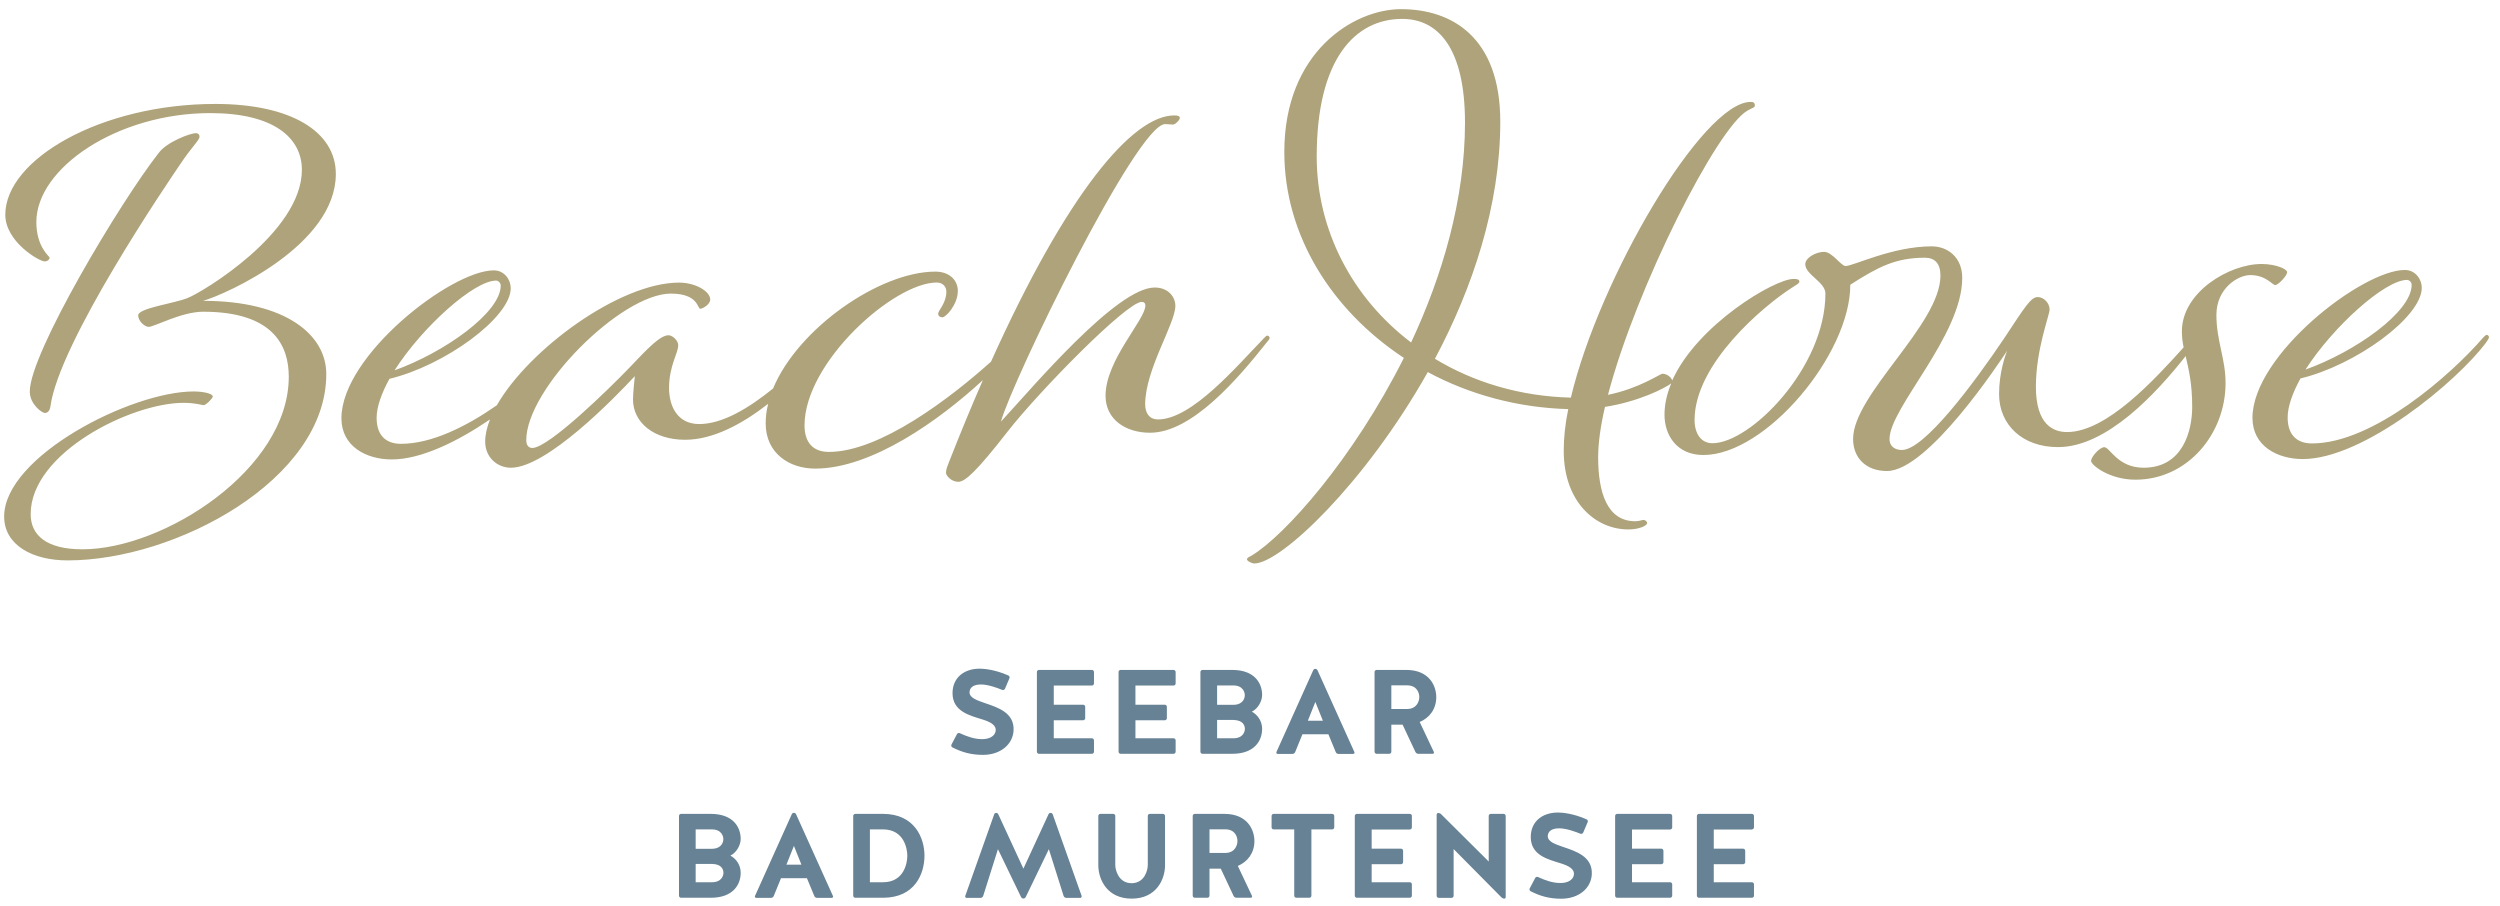
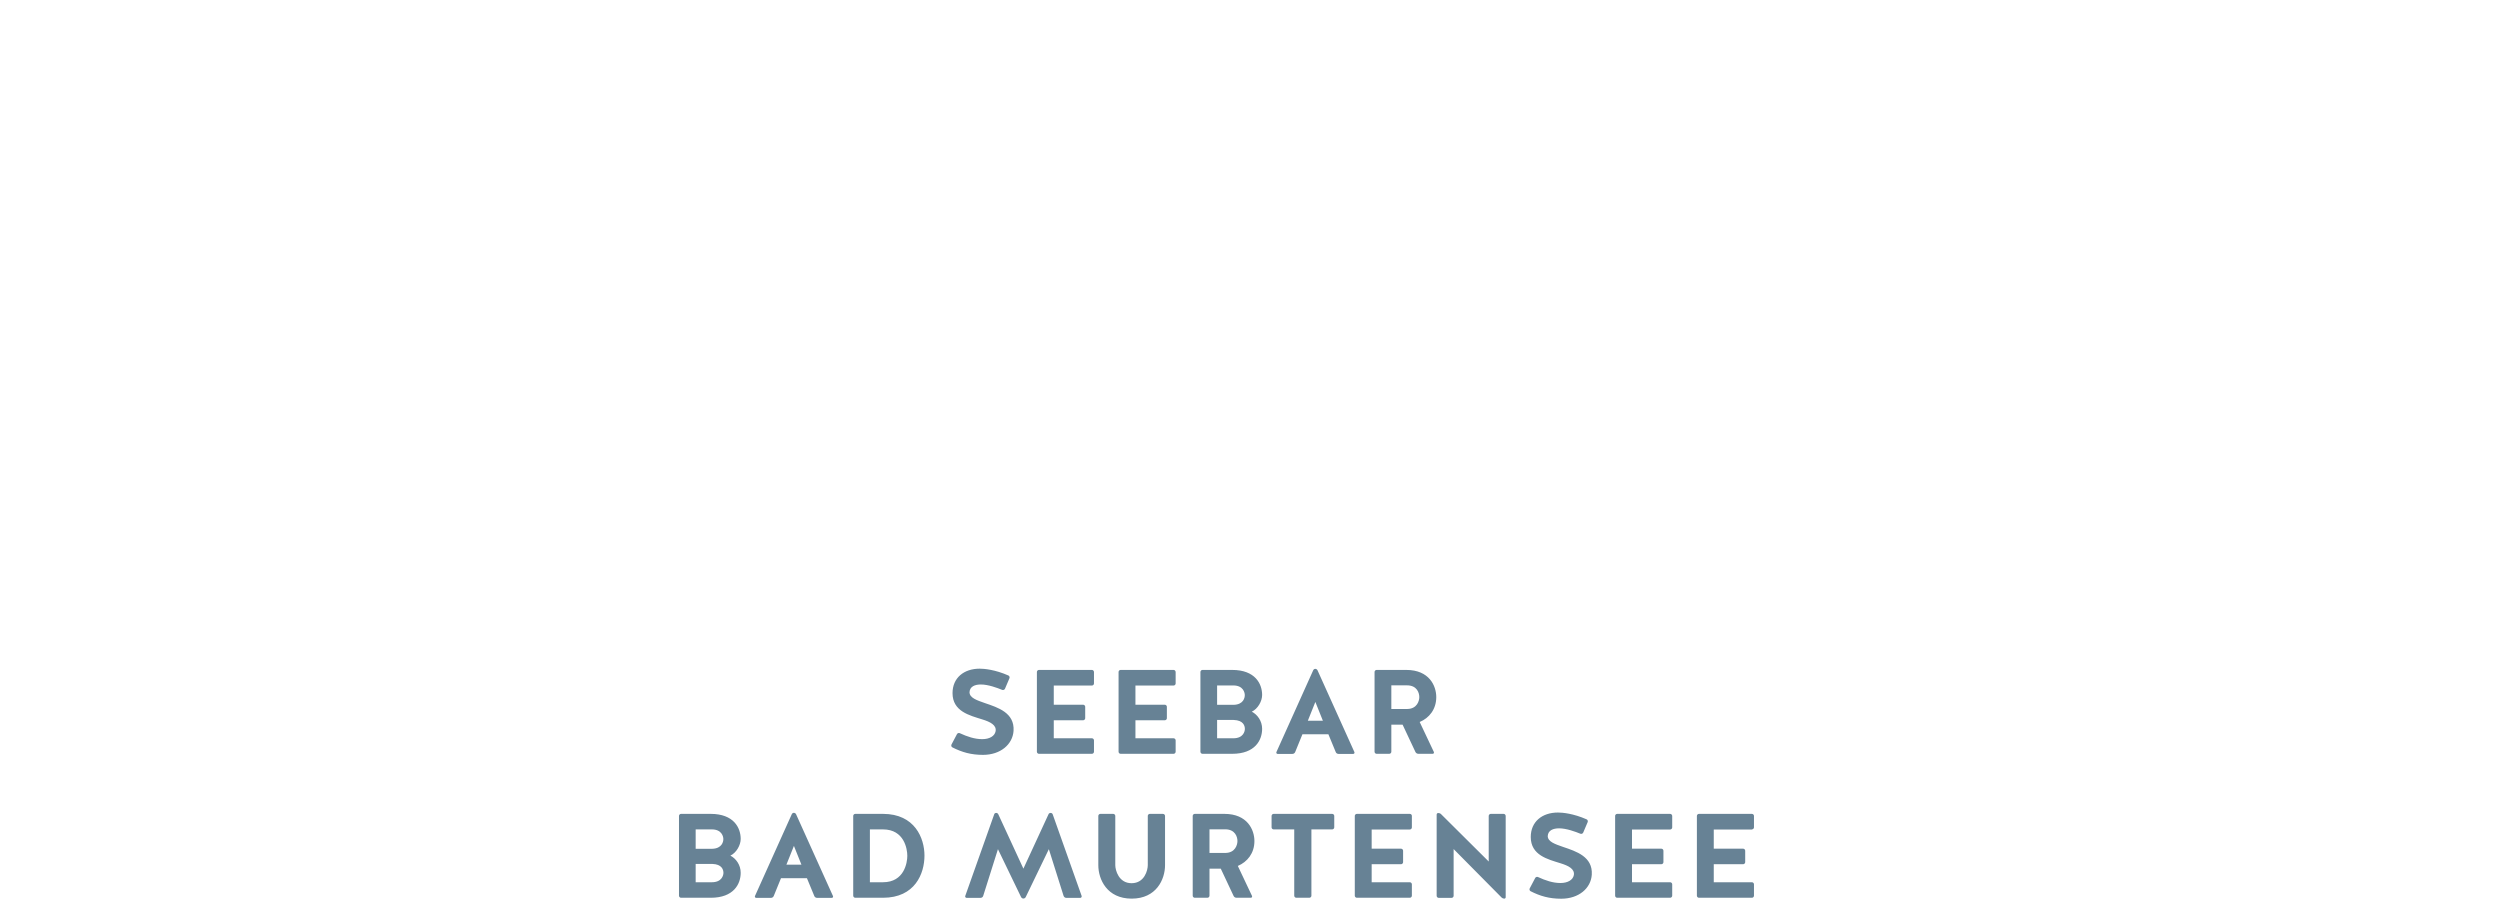
<svg xmlns="http://www.w3.org/2000/svg" width="331px" height="120px" viewBox="0 0 331 120" version="1.1">
  <title>logos/beachhouse-large</title>
  <desc>Created with Sketch.</desc>
  <g id="logos/beachhouse-large" stroke="none" stroke-width="1" fill="none" fill-rule="evenodd">
    <g id="beach_house_4f" fill-rule="nonzero">
-       <path d="M5.936,54.677 C6.357,54.677 6.6,54.306 6.664,53.885 C7.749,45.396 22.289,24.064 23.809,21.817 C25.379,19.455 26.413,18.549 26.413,18.115 C26.413,17.745 26.17,17.63 25.928,17.63 C25.2,17.63 22.111,18.779 21.026,20.234 C15.932,26.719 3.945,46.787 3.945,51.817 C3.932,53.528 5.566,54.677 5.936,54.677 Z M44.464,23.03 C44.464,17.387 38.464,13.762 28.519,13.762 C13.366,13.762 0.702,21.102 0.702,28.43 C0.702,32.004 5.183,34.609 5.911,34.609 C6.332,34.609 6.574,34.302 6.574,34.123 C6.574,33.945 4.813,32.732 4.813,29.4 C4.813,22.251 15.536,14.974 27.843,14.974 C36.332,14.974 39.97,18.306 39.97,22.481 C39.97,30.843 26.643,38.783 24.83,39.46 C23.068,40.187 18.281,40.787 18.294,41.757 C18.294,42.485 19.136,43.277 19.685,43.277 C20.413,43.277 24.051,41.272 26.898,41.272 C36.166,41.272 38.234,45.753 38.234,49.877 C38.234,62.119 21.702,72.728 10.915,72.728 C6.128,72.728 4.06,70.851 4.06,68.068 C4.06,59.949 17.387,53.336 24.294,53.336 C25.928,53.336 26.719,53.643 26.962,53.643 C27.268,53.643 28.174,52.736 28.174,52.494 C28.174,52.123 26.962,51.83 25.634,51.83 C17.336,51.83 0.549,60.447 0.549,68.387 C0.549,72.204 4.366,74.209 8.974,74.196 C23.221,74.196 43.213,63.523 43.2,49.519 C43.2,44.311 37.8,39.83 26.898,39.83 C30.051,38.911 44.464,32.426 44.464,23.03 Z M329.247,44.336 C329.132,44.336 329.004,44.451 328.762,44.706 C324.523,49.621 314.221,58.711 306.102,58.711 C304.404,58.711 302.885,57.868 302.885,55.264 C302.885,53.809 303.549,51.996 304.583,50.106 C311.911,48.345 320.643,41.974 320.643,38.106 C320.643,36.957 319.787,35.745 318.396,35.745 C312.766,35.745 298.226,47.017 298.226,55.328 C298.226,59.081 301.557,60.779 304.889,60.779 C312.945,60.779 325.315,50.528 329.183,45.319 C329.362,45.077 329.54,44.77 329.54,44.655 C329.54,44.451 329.362,44.336 329.247,44.336 Z M318.689,37.06 C318.996,37.06 319.302,37.366 319.302,37.723 C319.302,41.298 311.847,46.57 305.247,48.932 C308.936,43.187 315.791,37.06 318.689,37.06 Z M302.821,36.038 C302.821,35.617 301.302,34.953 299.426,34.953 C295.123,34.953 288.881,38.706 288.881,43.864 C288.881,44.617 288.97,45.306 289.111,45.996 C285.357,50.145 278.962,57.204 273.677,57.204 C271.8,57.204 269.553,56.17 269.553,51.204 C269.553,46.238 271.366,41.745 271.366,40.966 C271.366,40.174 270.638,39.332 269.796,39.332 C268.889,39.332 268.162,40.545 265.315,44.847 C261.319,50.783 254.77,59.579 251.809,59.579 C251.017,59.579 250.174,59.209 250.174,58.123 C250.174,54 259.8,44.426 259.8,36.791 C259.8,34.06 257.86,32.604 255.74,32.617 C250.583,32.617 245.374,35.221 244.353,35.221 C243.753,35.221 242.591,33.345 241.506,33.345 C240.421,33.345 239.017,34.136 239.017,34.979 C239.017,36.37 241.685,37.34 241.685,38.86 C241.685,48.677 231.753,58.685 226.723,58.685 C225.268,58.685 224.362,57.472 224.362,55.596 C224.362,48.14 233.566,40.443 237.268,38.081 C237.817,37.711 238.238,37.532 238.238,37.289 C238.238,36.983 237.881,36.919 237.447,36.932 C234.97,36.932 224.719,42.983 221.4,50.374 C221.285,49.928 220.66,49.481 220.111,49.481 C219.804,49.481 217.085,51.421 212.898,52.277 C216.651,37.979 227.374,16.877 231.37,14.643 C231.983,14.272 232.34,14.272 232.34,13.979 C232.34,13.609 232.162,13.494 231.791,13.494 C225.434,13.494 211.736,36.83 207.983,52.647 C201.191,52.468 195.077,50.591 189.983,47.502 C194.949,38.17 198.638,27.255 198.638,16.111 C198.638,4.902 192.204,1.213 185.489,1.213 C179.247,1.213 170.043,6.855 170.043,20.119 C170.043,31.264 176.413,41.145 185.872,47.387 C179.145,60.779 170.119,70.902 165.702,73.57 C165.332,73.749 165.102,73.877 165.102,74.055 C165.102,74.298 165.766,74.604 166.072,74.604 C169.532,74.604 180.677,64.111 189.038,49.264 C194.553,52.238 200.974,53.987 207.638,54.166 C207.217,56.17 207.038,58.047 207.038,59.681 C207.038,66.523 211.289,70.098 215.591,70.098 C216.983,70.098 218.081,69.613 218.081,69.255 C218.081,69.013 217.774,68.834 217.596,68.834 C217.417,68.834 217.047,69.013 216.511,69.013 C212.809,69.013 211.596,65.26 211.596,60.536 C211.596,58.723 211.902,56.413 212.502,53.872 C216.919,53.183 220.43,51.409 221.272,50.757 C220.711,52.111 220.379,53.502 220.379,54.906 C220.379,57.574 221.962,60.243 225.536,60.243 C233.783,60.243 244.991,46.902 244.979,37.698 C248.668,35.336 250.979,34.123 254.86,34.123 C256.136,34.123 256.915,34.851 256.915,36.485 C256.915,42.97 245.349,52.187 245.349,58.123 C245.349,60.549 246.983,62.362 249.83,62.362 C255.281,62.362 264.791,47.872 265.762,46.417 C265.519,46.966 264.677,49.328 264.677,52.174 C264.677,56.234 267.766,59.209 272.489,59.196 C278.936,59.196 285.511,52.06 289.379,47.145 C289.762,48.804 290.247,50.706 290.247,53.86 C290.247,57.013 289.034,61.915 283.826,61.928 C280.366,61.928 279.345,59.209 278.617,59.209 C277.953,59.209 276.855,60.536 276.855,61.021 C276.855,61.57 279.281,63.511 282.728,63.511 C289.634,63.511 294.664,57.447 294.664,50.719 C294.664,47.451 293.451,45.14 293.451,41.694 C293.451,38.183 296.298,36.421 297.932,36.421 C300.051,36.421 300.843,37.749 301.264,37.749 C301.723,37.672 302.821,36.46 302.821,36.038 Z M186.83,45.345 C179.004,39.409 174.345,30.447 174.332,20.745 C174.332,7.711 179.477,2.502 185.655,2.502 C190.379,2.502 193.953,6.319 193.966,16.2 C193.966,26.438 190.94,36.562 186.83,45.345 Z M168.102,44.745 C168.102,44.566 167.923,44.438 167.796,44.438 C167.668,44.438 167.617,44.502 167.374,44.745 C163.736,48.498 157.8,55.532 153.319,55.532 C152.17,55.532 151.621,54.689 151.621,53.528 C151.621,48.919 155.617,42.855 155.617,40.494 C155.617,39.281 154.647,38.068 152.885,38.068 C147.855,38.068 136.826,51.166 132.523,55.826 C133.979,50.489 150.511,16.43 154.264,16.43 C154.685,16.43 154.991,16.494 155.298,16.494 C155.604,16.494 156.204,15.894 156.204,15.638 C156.204,15.396 156.026,15.281 155.477,15.281 C149.936,15.281 141.23,25.621 131.209,47.885 C125.821,52.711 116.515,59.834 109.736,59.834 C107.681,59.834 106.519,58.621 106.519,56.323 C106.519,47.962 118.328,37.417 124.021,37.404 C124.813,37.404 125.298,37.953 125.298,38.617 C125.298,40.136 124.213,41.106 124.213,41.528 C124.213,41.834 124.455,42.013 124.762,42.013 C125.247,42.013 126.817,40.315 126.817,38.502 C126.817,37.174 125.783,35.962 123.843,35.962 C116.477,35.962 105.651,43.481 102.357,51.434 C99.191,54 95.681,56.145 92.579,56.145 C89.732,56.145 88.583,53.847 88.583,51.357 C88.583,48.447 89.796,46.749 89.796,45.715 C89.796,45.051 89.004,44.387 88.519,44.387 C87.434,44.387 85.851,46.021 83.374,48.638 C80.706,51.421 72.651,59.311 70.468,59.311 C69.983,59.311 69.677,58.94 69.677,58.277 C69.677,51.485 82.213,38.885 88.826,38.872 C92.464,38.872 92.336,40.877 92.706,40.877 C93.077,40.877 94.034,40.277 94.034,39.664 C94.034,38.579 92.094,37.417 89.911,37.417 C82.047,37.417 70.021,46.238 65.783,53.655 C61.685,56.515 57.115,58.762 53.081,58.762 C51.383,58.762 49.864,57.919 49.864,55.315 C49.864,53.86 50.528,52.047 51.562,50.157 C58.889,48.396 67.621,42.026 67.621,38.157 C67.621,37.009 66.766,35.796 65.374,35.796 C59.745,35.796 45.204,47.068 45.204,55.379 C45.204,59.132 48.536,60.83 51.868,60.83 C55.698,60.83 60.485,58.519 64.877,55.532 C64.468,56.566 64.238,57.562 64.238,58.468 C64.238,60.587 65.872,61.928 67.634,61.928 C72.421,61.928 81.447,52.596 84.051,49.8 C84.051,49.8 83.809,51.983 83.809,52.889 C83.809,55.915 86.54,58.226 90.715,58.226 C94.404,58.226 98.285,56.132 101.706,53.464 C101.489,54.332 101.374,55.187 101.374,56.043 C101.374,60.038 104.528,62.043 107.923,62.043 C115.443,62.043 124.404,55.609 130.136,50.323 C128.655,53.706 127.149,57.345 125.617,61.251 C125.489,61.557 125.247,62.157 125.247,62.579 C125.247,63 125.974,63.791 126.881,63.791 C127.787,63.791 129.306,62.4 133.417,57.128 C137.528,51.855 149.17,39.97 151.162,39.97 C151.468,39.97 151.647,40.149 151.647,40.455 C151.647,42.332 146.374,47.668 146.374,52.391 C146.374,55.545 149.043,57.294 152.26,57.294 C157.838,57.294 163.953,50.081 167.706,45.345 C167.923,45.115 168.102,44.872 168.102,44.745 Z M65.681,37.149 C65.987,37.149 66.294,37.455 66.294,37.813 C66.294,41.387 58.838,46.66 52.238,49.034 C55.928,43.264 62.77,37.149 65.681,37.149 Z" id="Shape" fill="#AEA37A" />
      <path d="M139.098,107.63 C138.97,107.63 138.855,107.706 138.817,107.821 L135.498,115.009 L132.179,107.821 C132.128,107.706 132.026,107.63 131.898,107.63 C131.77,107.63 131.655,107.706 131.63,107.821 L127.8,118.621 C127.749,118.749 127.851,118.877 127.979,118.877 L129.83,118.877 C129.983,118.877 130.136,118.762 130.174,118.621 L132.128,112.43 L135.191,118.774 C135.255,118.889 135.37,118.966 135.498,118.966 C135.626,118.966 135.74,118.889 135.804,118.774 L138.868,112.43 L140.821,118.621 C140.872,118.762 141.013,118.877 141.166,118.877 L143.03,118.877 C143.157,118.877 143.247,118.749 143.209,118.621 L139.379,107.821 C139.34,107.706 139.226,107.63 139.098,107.63 Z M105.102,107.617 C104.987,107.617 104.885,107.694 104.834,107.796 L99.957,118.634 C99.906,118.749 99.996,118.877 100.111,118.877 L102.077,118.877 C102.23,118.877 102.383,118.787 102.447,118.621 L103.404,116.272 L106.838,116.272 L107.809,118.621 C107.86,118.774 108.013,118.877 108.179,118.877 L110.132,118.877 C110.26,118.877 110.336,118.749 110.285,118.634 L105.396,107.796 C105.345,107.694 105.23,107.617 105.102,107.617 Z M104.119,114.485 L105.115,111.996 L106.111,114.485 L104.119,114.485 Z M116.911,107.757 L113.234,107.757 C113.094,107.757 112.966,107.885 112.966,108.026 L112.966,118.596 C112.966,118.736 113.094,118.864 113.234,118.864 L116.911,118.864 C121.136,118.864 122.4,115.672 122.4,113.285 C122.4,110.974 121.123,107.757 116.911,107.757 Z M116.911,116.809 L115.174,116.809 L115.174,109.813 L116.911,109.813 C119.719,109.813 120.128,112.404 120.128,113.311 C120.128,114.217 119.719,116.809 116.911,116.809 Z M134.196,96.753 C134.336,94.366 132.128,93.677 130.404,93.089 C129.306,92.706 128.387,92.4 128.362,91.66 C128.4,90.881 129.089,90.626 129.868,90.626 C130.838,90.626 132.038,91.072 132.689,91.34 C132.83,91.391 132.996,91.328 133.06,91.187 L133.647,89.809 C133.711,89.668 133.647,89.502 133.519,89.438 C131.757,88.66 130.315,88.532 129.715,88.532 C127.621,88.532 126.115,89.745 126.115,91.774 C126.115,94.187 128.374,94.723 130.047,95.247 C131.132,95.579 131.949,96.013 131.821,96.804 C131.706,97.455 131.017,97.864 130.047,97.864 C129.051,97.864 128.068,97.532 127.072,97.072 C126.945,97.009 126.766,97.072 126.702,97.2 L125.974,98.579 C125.911,98.706 125.962,98.885 126.089,98.949 C127.366,99.6 128.579,99.945 130.149,99.945 C132.472,99.945 134.081,98.553 134.196,96.753 Z M206.962,112.136 C205.864,111.753 204.945,111.447 204.919,110.706 C204.957,109.928 205.647,109.672 206.426,109.672 C207.396,109.672 208.596,110.119 209.247,110.387 C209.387,110.438 209.553,110.374 209.617,110.234 L210.204,108.855 C210.268,108.715 210.204,108.549 210.077,108.485 C208.315,107.706 206.872,107.579 206.272,107.579 C204.179,107.579 202.672,108.791 202.672,110.821 C202.672,113.234 204.932,113.77 206.604,114.294 C207.689,114.626 208.506,115.06 208.379,115.851 C208.264,116.502 207.574,116.911 206.604,116.911 C205.609,116.911 204.626,116.579 203.63,116.119 C203.502,116.055 203.323,116.119 203.26,116.247 L202.532,117.626 C202.468,117.753 202.519,117.932 202.647,117.996 C203.923,118.647 205.136,118.991 206.706,118.991 C209.03,118.991 210.638,117.613 210.753,115.8 C210.894,113.426 208.698,112.723 206.962,112.136 Z M174.14,88.557 C174.026,88.557 173.923,88.634 173.872,88.736 L168.996,99.574 C168.945,99.689 169.034,99.817 169.149,99.817 L171.115,99.817 C171.268,99.817 171.421,99.728 171.485,99.562 L172.443,97.213 L175.877,97.213 L176.847,99.562 C176.898,99.715 177.051,99.817 177.217,99.817 L179.17,99.817 C179.298,99.817 179.374,99.689 179.323,99.574 L174.434,88.736 C174.383,88.634 174.268,88.557 174.14,88.557 Z M173.157,95.426 L174.153,92.936 L175.149,95.426 L173.157,95.426 Z M231.957,109.813 C232.098,109.813 232.226,109.685 232.226,109.545 L232.226,108.026 C232.226,107.885 232.098,107.757 231.957,107.757 L224.936,107.757 C224.796,107.757 224.668,107.885 224.668,108.026 L224.668,118.596 C224.668,118.736 224.796,118.864 224.936,118.864 L231.957,118.864 C232.098,118.864 232.226,118.736 232.226,118.596 L232.226,117.077 C232.226,116.936 232.098,116.809 231.957,116.809 L226.902,116.809 L226.902,114.421 L230.796,114.421 C230.936,114.421 231.064,114.294 231.064,114.153 L231.064,112.634 C231.064,112.494 230.936,112.366 230.796,112.366 L226.902,112.366 L226.902,109.826 L231.957,109.826 L231.957,109.813 Z M98.068,111.077 C98.068,109.596 97.149,107.757 94.098,107.757 L90.166,107.757 C90.026,107.757 89.898,107.885 89.898,108.026 L89.898,118.596 C89.898,118.736 90.026,118.864 90.166,118.864 L94.098,118.864 C97.149,118.864 98.068,117.038 98.068,115.557 C98.068,114.511 97.443,113.668 96.702,113.285 C97.494,112.915 98.068,111.894 98.068,111.077 Z M94.251,116.809 L92.106,116.809 L92.106,114.383 L94.302,114.383 C95.591,114.421 95.783,115.162 95.783,115.57 C95.783,115.864 95.591,116.809 94.251,116.809 Z M94.302,112.379 L92.106,112.379 L92.106,109.813 L94.251,109.813 C95.579,109.813 95.77,110.783 95.77,111.077 C95.783,111.434 95.591,112.34 94.302,112.379 Z M221.132,107.757 L214.111,107.757 C213.97,107.757 213.843,107.885 213.843,108.026 L213.843,118.596 C213.843,118.736 213.97,118.864 214.111,118.864 L221.132,118.864 C221.272,118.864 221.4,118.736 221.4,118.596 L221.4,117.077 C221.4,116.936 221.272,116.809 221.132,116.809 L216.077,116.809 L216.077,114.421 L219.97,114.421 C220.111,114.421 220.238,114.294 220.238,114.153 L220.238,112.634 C220.238,112.494 220.111,112.366 219.97,112.366 L216.077,112.366 L216.077,109.826 L221.132,109.826 C221.272,109.826 221.4,109.698 221.4,109.557 L221.4,108.038 C221.4,107.885 221.272,107.757 221.132,107.757 Z M176.387,107.757 L168.626,107.757 C168.485,107.757 168.357,107.885 168.357,108.026 L168.357,109.545 C168.357,109.685 168.485,109.813 168.626,109.813 L171.357,109.813 L171.357,118.596 C171.357,118.736 171.485,118.864 171.626,118.864 L173.362,118.864 C173.502,118.864 173.63,118.736 173.63,118.596 L173.63,109.813 L176.387,109.813 C176.528,109.813 176.655,109.685 176.655,109.545 L176.655,108.026 C176.655,107.885 176.528,107.757 176.387,107.757 Z M167.106,92.017 C167.106,90.536 166.187,88.698 163.136,88.698 L159.204,88.698 C159.064,88.698 158.936,88.826 158.936,88.966 L158.936,99.536 C158.936,99.677 159.064,99.804 159.204,99.804 L163.136,99.804 C166.187,99.804 167.106,97.979 167.106,96.498 C167.106,95.451 166.481,94.609 165.74,94.226 C166.532,93.855 167.106,92.847 167.106,92.017 Z M163.289,97.749 L161.145,97.749 L161.145,95.323 L163.34,95.323 C164.63,95.362 164.821,96.102 164.821,96.511 C164.821,96.817 164.63,97.749 163.289,97.749 Z M163.34,93.319 L161.145,93.319 L161.145,90.753 L163.289,90.753 C164.617,90.753 164.809,91.723 164.809,92.017 C164.821,92.387 164.63,93.281 163.34,93.319 Z M186.664,107.757 L179.643,107.757 C179.502,107.757 179.374,107.885 179.374,108.026 L179.374,118.596 C179.374,118.736 179.502,118.864 179.643,118.864 L186.664,118.864 C186.804,118.864 186.932,118.736 186.932,118.596 L186.932,117.077 C186.932,116.936 186.804,116.809 186.664,116.809 L181.609,116.809 L181.609,114.421 L185.502,114.421 C185.643,114.421 185.77,114.294 185.77,114.153 L185.77,112.634 C185.77,112.494 185.643,112.366 185.502,112.366 L181.609,112.366 L181.609,109.826 L186.664,109.826 C186.804,109.826 186.932,109.698 186.932,109.557 L186.932,108.038 C186.945,107.885 186.817,107.757 186.664,107.757 Z M190.162,92.298 C190.162,90.817 189.243,88.698 186.191,88.698 L182.26,88.698 C182.119,88.698 181.991,88.826 181.991,88.966 L181.991,99.536 C181.991,99.677 182.119,99.804 182.26,99.804 L183.945,99.804 C184.085,99.804 184.213,99.677 184.213,99.536 L184.213,95.949 L185.706,95.949 L187.404,99.562 C187.468,99.702 187.621,99.804 187.787,99.804 L189.689,99.804 C189.817,99.804 189.894,99.677 189.843,99.562 L187.966,95.591 C189.23,95.068 190.162,93.906 190.162,92.298 Z M186.345,93.868 L184.213,93.868 L184.213,90.74 L186.281,90.74 C187.634,90.74 187.915,91.762 187.915,92.298 C187.915,92.796 187.621,93.843 186.345,93.868 Z M155.387,88.698 L148.366,88.698 C148.226,88.698 148.098,88.826 148.098,88.966 L148.098,99.536 C148.098,99.677 148.226,99.804 148.366,99.804 L155.387,99.804 C155.528,99.804 155.655,99.677 155.655,99.536 L155.655,98.017 C155.655,97.877 155.528,97.749 155.387,97.749 L150.332,97.749 L150.332,95.362 L154.226,95.362 C154.366,95.362 154.494,95.234 154.494,95.094 L154.494,93.574 C154.494,93.434 154.366,93.306 154.226,93.306 L150.332,93.306 L150.332,90.766 L155.387,90.766 C155.528,90.766 155.655,90.638 155.655,90.498 L155.655,88.979 C155.655,88.826 155.528,88.698 155.387,88.698 Z M153.97,107.757 L152.234,107.757 C152.094,107.757 151.966,107.885 151.966,108.026 L151.966,114.549 C151.966,115.2 151.545,116.936 149.821,116.936 C148.111,116.936 147.664,115.2 147.664,114.549 L147.664,108.026 C147.664,107.885 147.536,107.757 147.396,107.757 L145.685,107.757 C145.545,107.757 145.417,107.885 145.417,108.026 L145.417,114.549 C145.417,116.426 146.566,118.979 149.834,118.979 C153.102,118.979 154.251,116.426 154.251,114.549 L154.251,108.026 C154.251,107.885 154.123,107.757 153.97,107.757 Z M166.085,111.357 C166.085,109.877 165.166,107.757 162.115,107.757 L158.183,107.757 C158.043,107.757 157.915,107.885 157.915,108.026 L157.915,118.596 C157.915,118.736 158.043,118.864 158.183,118.864 L159.868,118.864 C160.009,118.864 160.136,118.736 160.136,118.596 L160.136,115.009 L161.63,115.009 L163.328,118.621 C163.391,118.762 163.545,118.864 163.711,118.864 L165.613,118.864 C165.74,118.864 165.817,118.736 165.766,118.621 L163.889,114.651 C165.153,114.115 166.085,112.966 166.085,111.357 Z M162.268,112.928 L160.136,112.928 L160.136,109.8 L162.204,109.8 C163.557,109.8 163.838,110.821 163.838,111.357 C163.838,111.855 163.545,112.902 162.268,112.928 Z M144.574,88.698 L137.553,88.698 C137.413,88.698 137.285,88.826 137.285,88.966 L137.285,99.536 C137.285,99.677 137.413,99.804 137.553,99.804 L144.574,99.804 C144.715,99.804 144.843,99.677 144.843,99.536 L144.843,98.017 C144.843,97.877 144.715,97.749 144.574,97.749 L139.519,97.749 L139.519,95.362 L143.413,95.362 C143.553,95.362 143.681,95.234 143.681,95.094 L143.681,93.574 C143.681,93.434 143.553,93.306 143.413,93.306 L139.519,93.306 L139.519,90.766 L144.574,90.766 C144.715,90.766 144.843,90.638 144.843,90.498 L144.843,88.979 C144.843,88.826 144.715,88.698 144.574,88.698 Z M199.085,107.757 L197.374,107.757 C197.234,107.757 197.106,107.885 197.106,108.026 L197.106,114.064 L190.8,107.796 C190.685,107.681 190.557,107.643 190.417,107.643 C190.302,107.643 190.213,107.732 190.213,107.86 L190.213,118.609 C190.213,118.749 190.34,118.877 190.481,118.877 L192.191,118.877 C192.332,118.877 192.46,118.749 192.46,118.609 L192.46,112.417 L198.83,118.851 C198.932,118.928 199.034,118.979 199.162,118.979 C199.277,118.979 199.353,118.902 199.353,118.787 L199.353,108.038 C199.353,107.885 199.226,107.757 199.085,107.757 Z" id="Shape" fill="#678295" />
    </g>
  </g>
</svg>